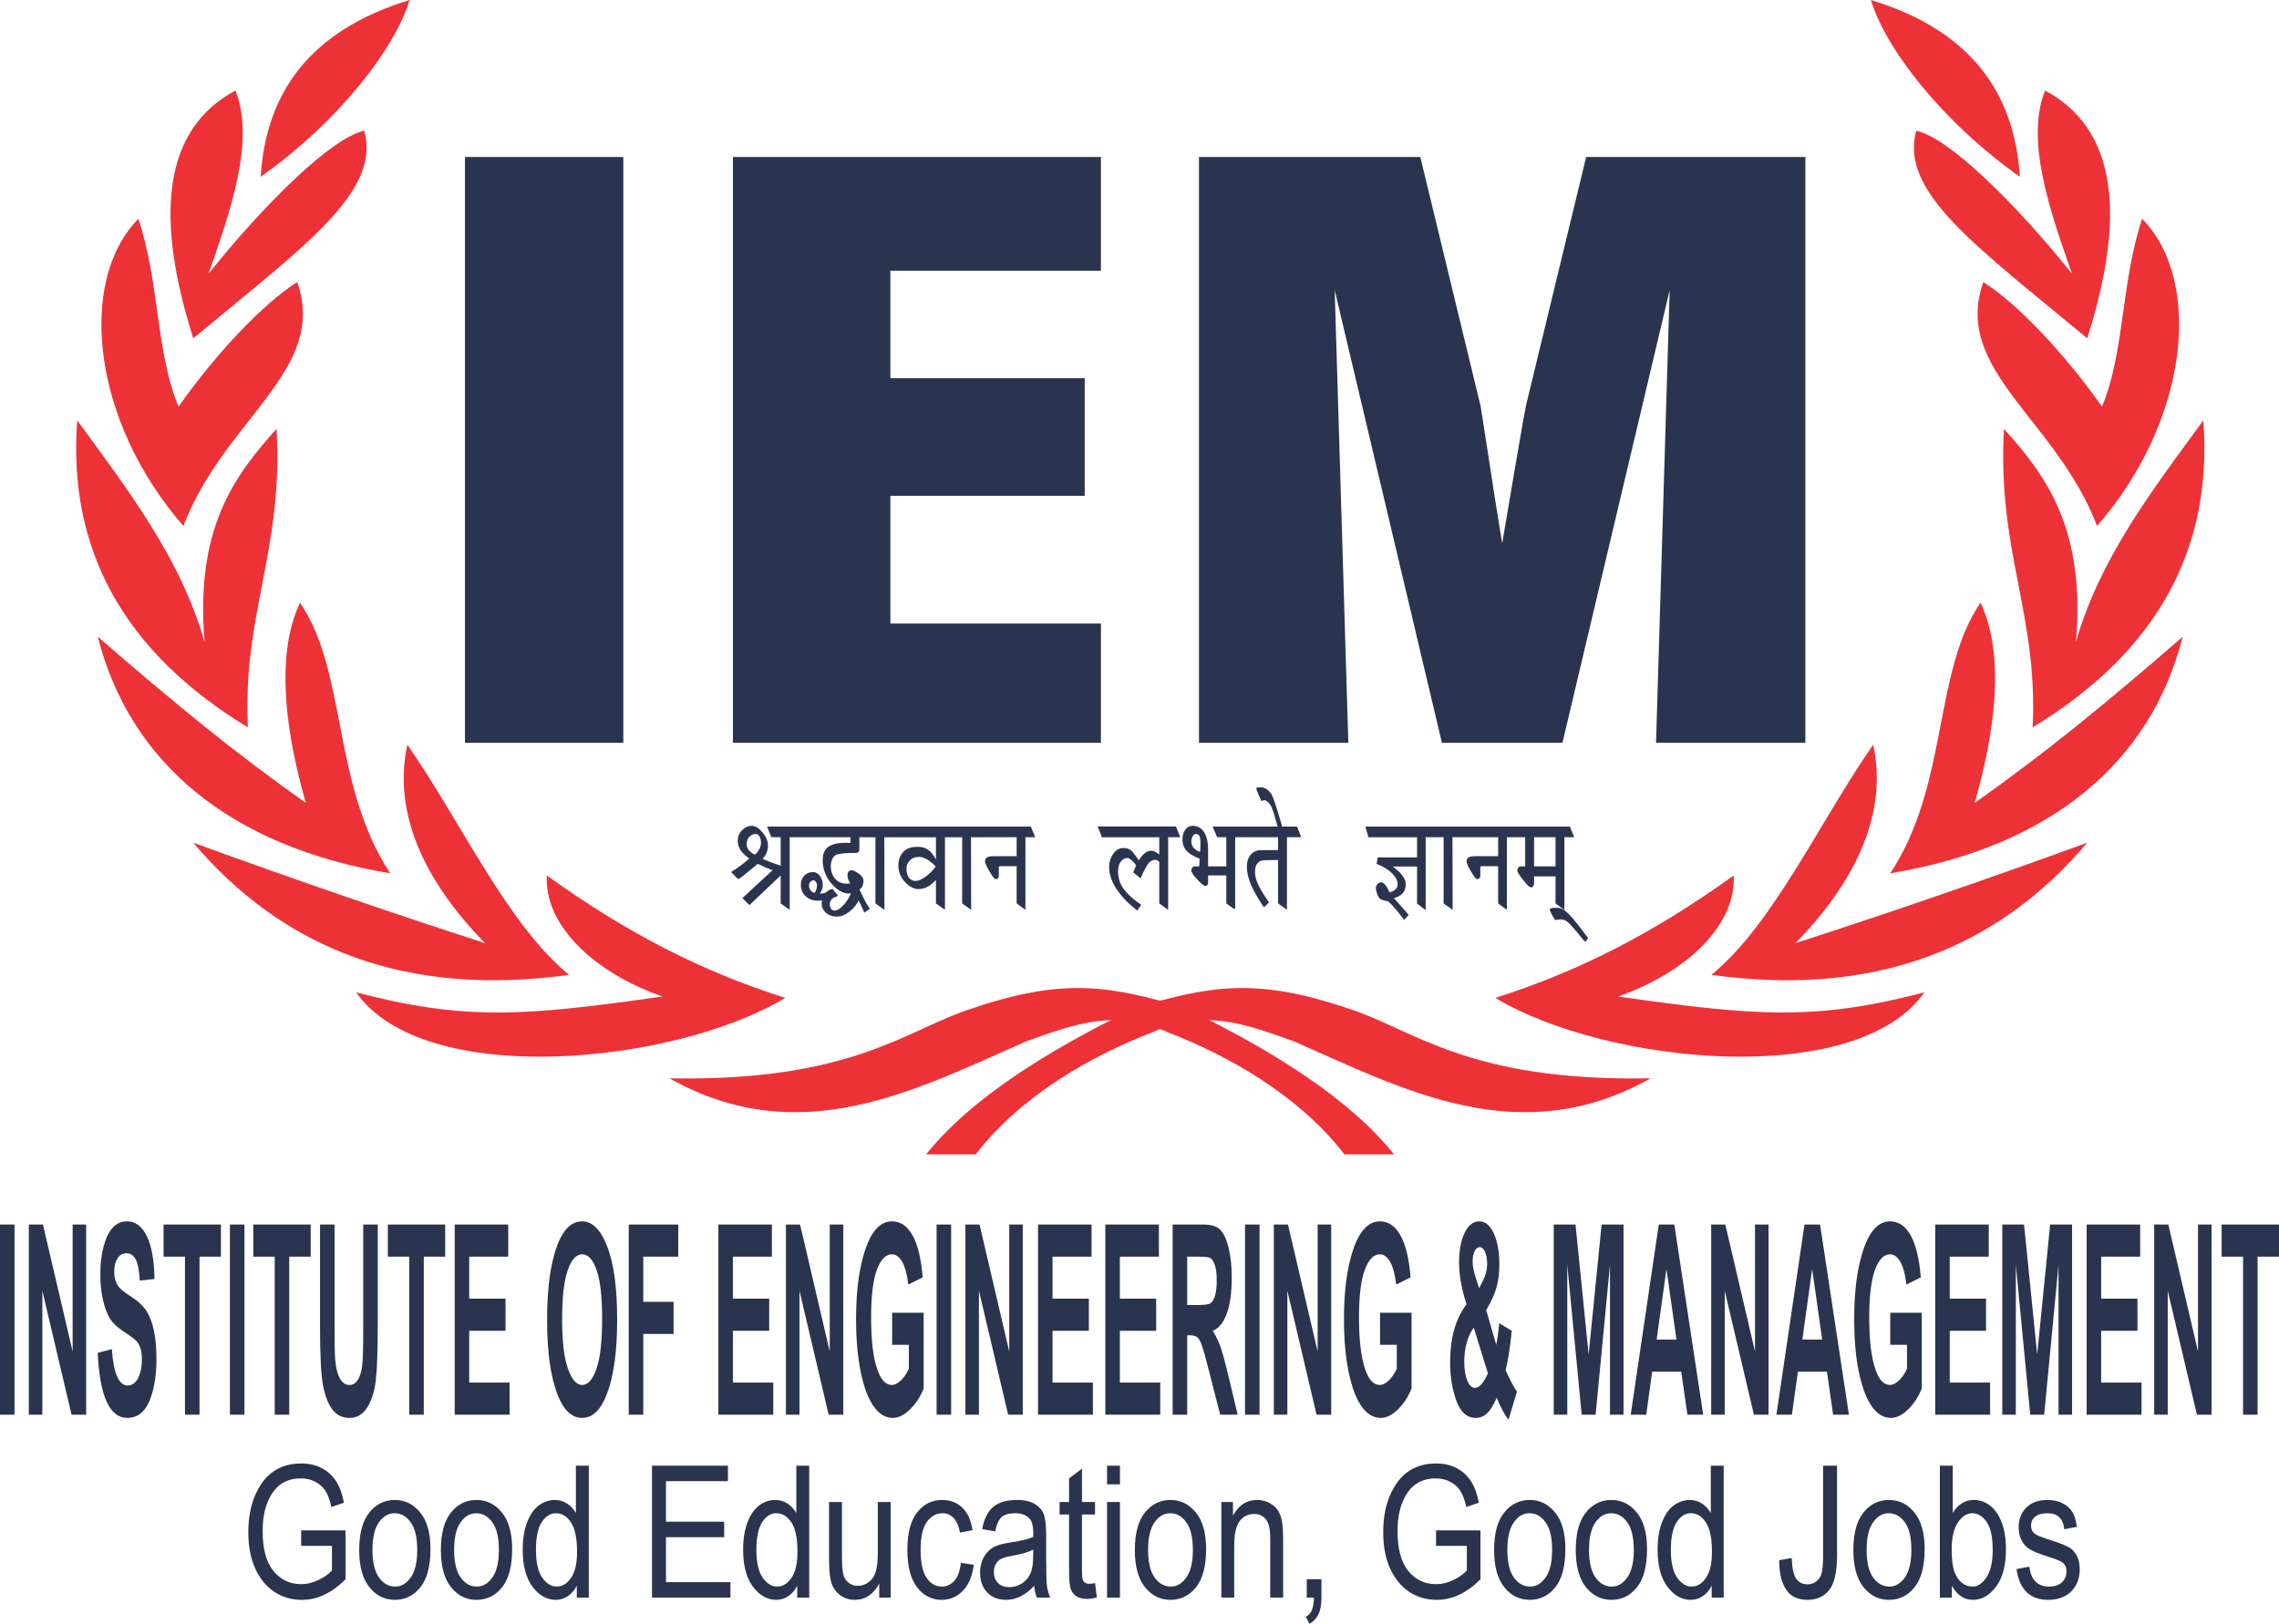
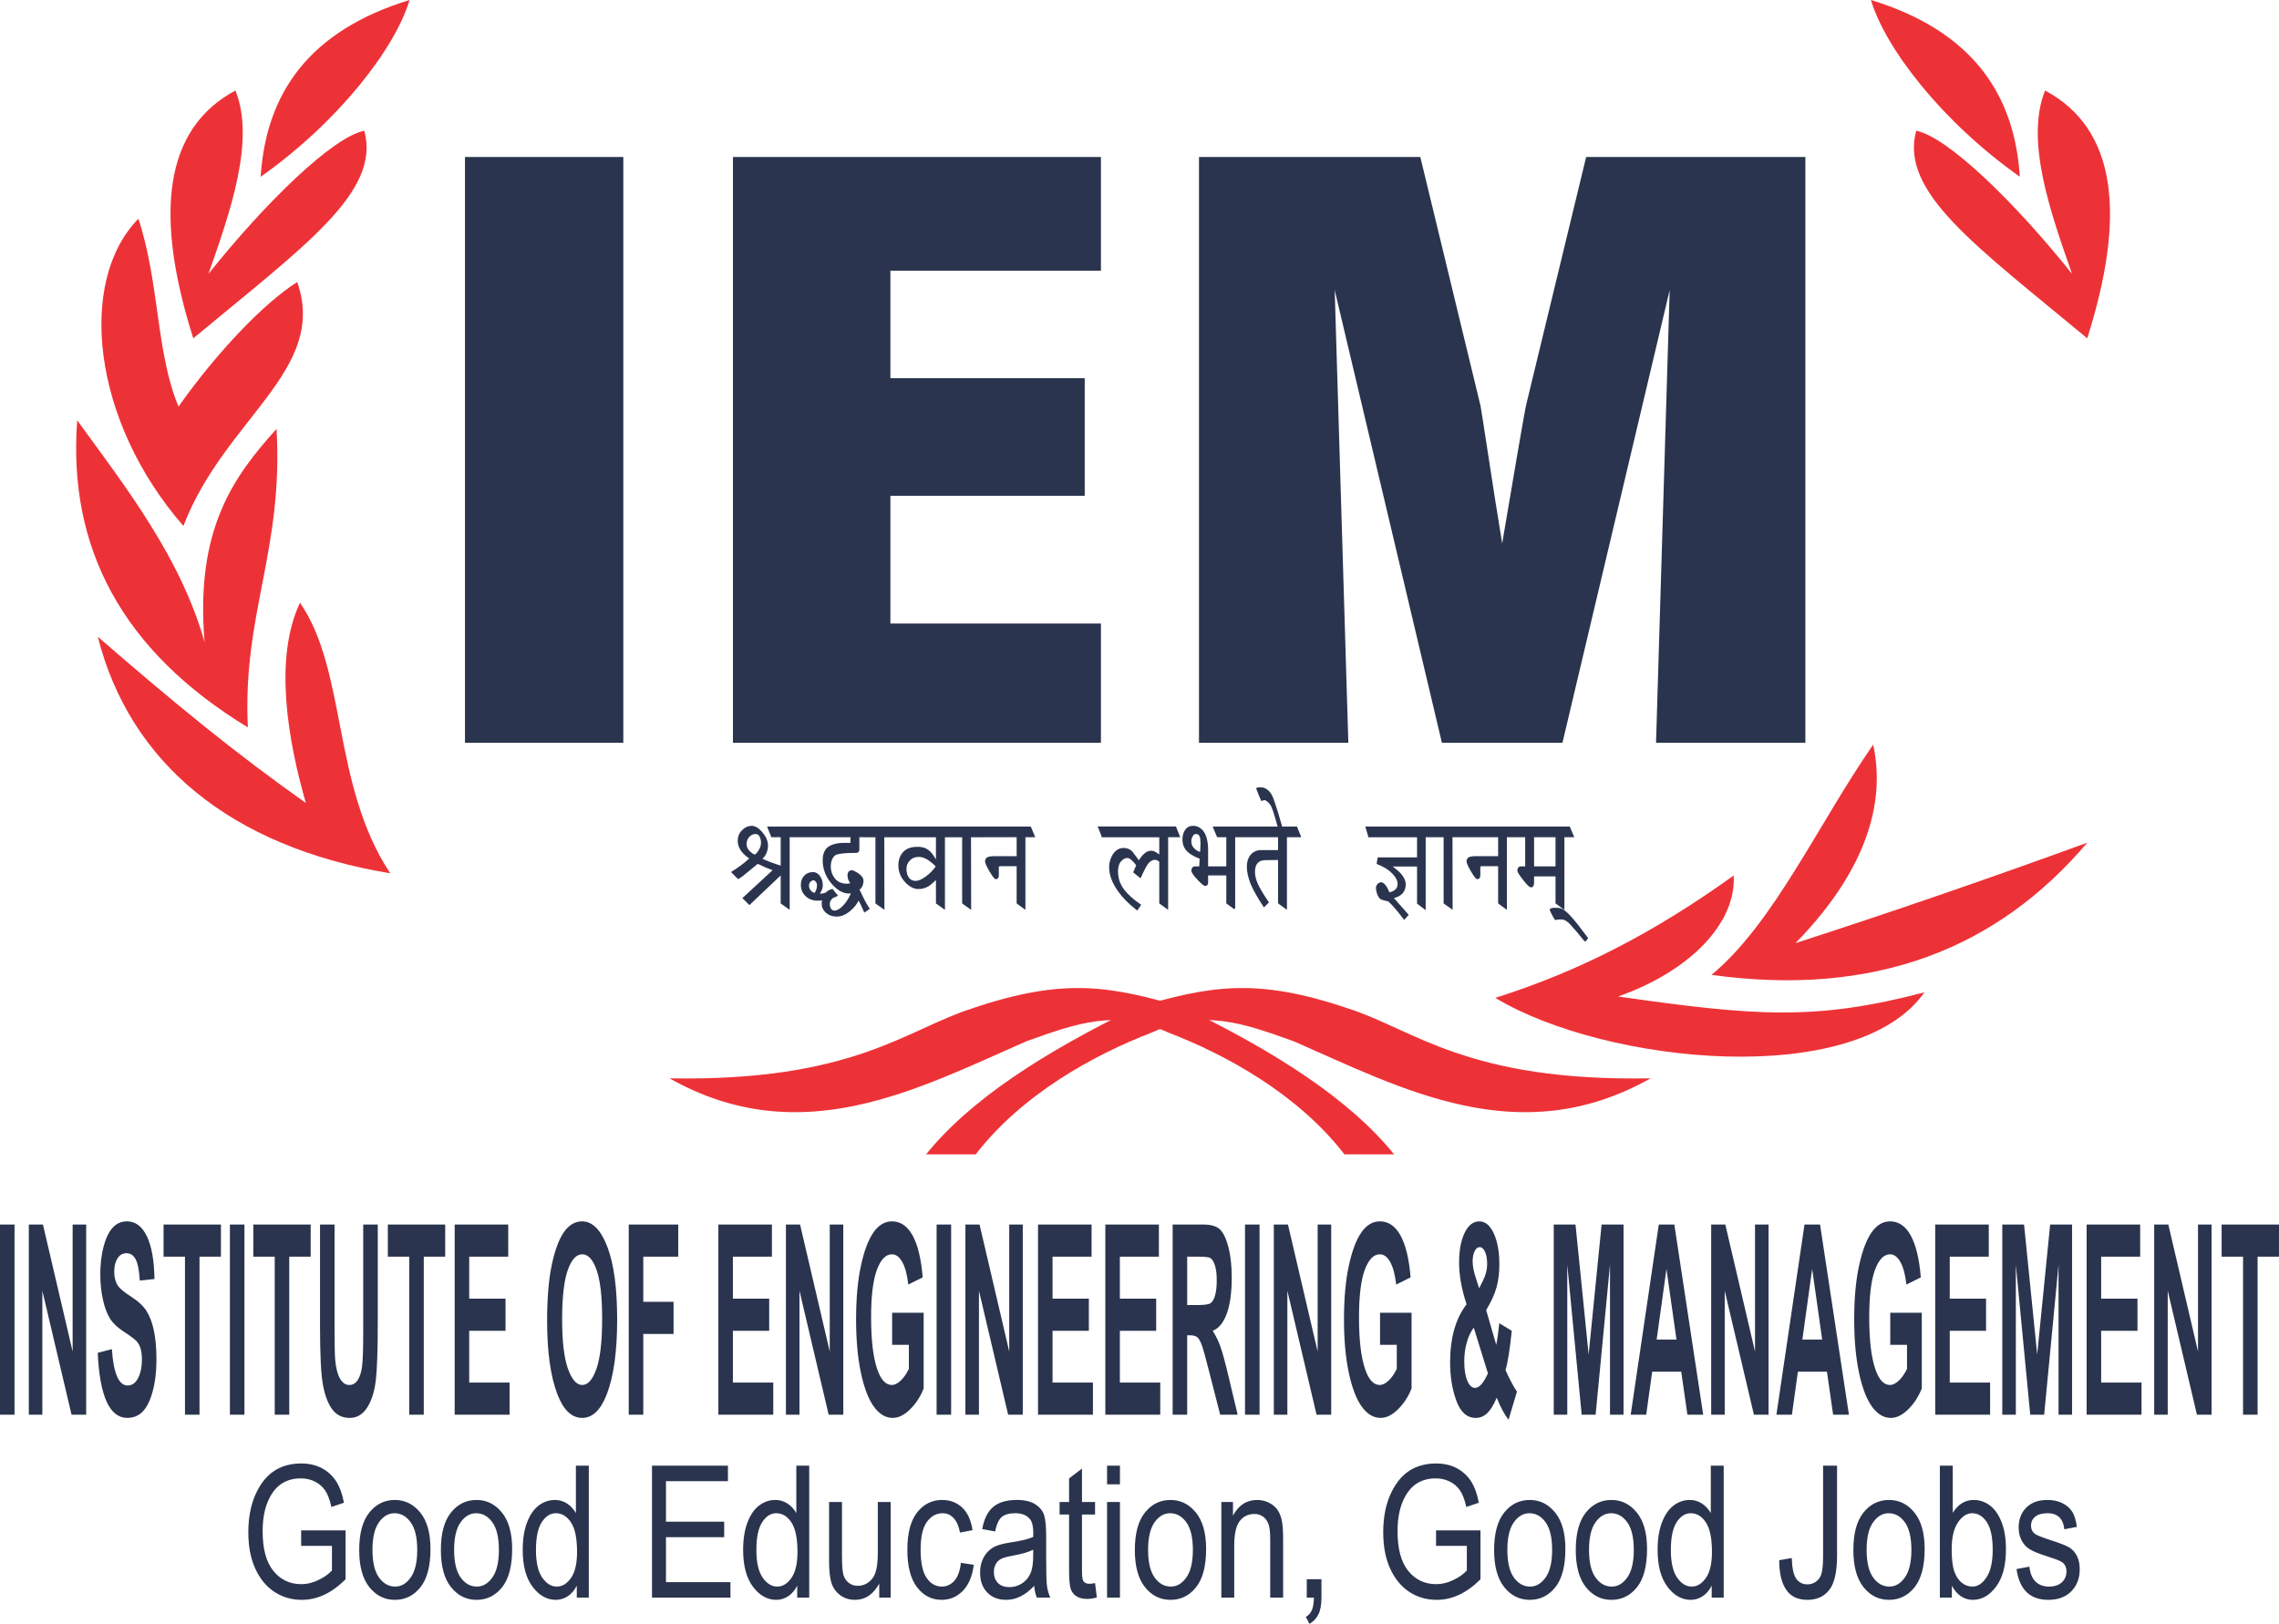
<svg xmlns="http://www.w3.org/2000/svg" xml:space="preserve" width="128.456mm" height="91.552mm" version="1.1" style="shape-rendering:geometricPrecision; text-rendering:geometricPrecision; image-rendering:optimizeQuality; fill-rule:evenodd; clip-rule:evenodd" viewBox="0 0 5299.01 3776.68">
  <defs>
    <style type="text/css">
   
    .str0 {stroke:#2A344E;stroke-width:3.14;stroke-miterlimit:2.613}
    .fil0 {fill:#ED3237}
    .fil1 {fill:#2A344E;fill-rule:nonzero}
   
  </style>
  </defs>
  <g id="Layer_x0020_1">
    <g id="_2315083091264">
      <path class="fil0" d="M2259.21 2345.83c-151.46,48.16 -274.96,170.02 -702.55,162.16 304.92,171.74 575.38,25.39 829.8,-86.14 116.19,-41.38 208.03,-76 330.69,-20.11 133.3,51.33 300.49,142.71 408.88,283.15 38.45,0 76.9,0 115.34,0 -101.83,-126.93 -275.66,-238.67 -489.33,-342.01 -170.1,-49.43 -277.29,-70.47 -492.83,2.95z" />
      <path class="fil0" d="M3135.47 2345.83c151.46,48.16 274.96,170.02 702.55,162.16 -304.92,171.74 -575.38,25.39 -829.8,-86.14 -116.19,-41.38 -208.02,-76 -330.68,-20.11 -133.3,51.33 -300.49,142.71 -408.89,283.15 -38.45,0 -76.9,0 -115.34,0 101.83,-126.93 275.66,-238.67 489.33,-342.01 170.1,-49.43 277.29,-70.47 492.83,2.95z" />
      <path class="fil0" d="M3476.76 2320.92c257.77,155.09 839.87,212.57 997.82,-12.95 -253.34,66.57 -393.42,55.22 -712.28,9.73 165.72,-58.14 275.13,-169.93 268.8,-281.47 -186.65,134.23 -360.68,223.27 -554.33,284.69z" />
-       <path class="fil0" d="M1825.76 2320.92c-257.76,155.09 -839.87,212.57 -997.81,-12.95 253.34,66.57 393.42,55.22 712.28,9.73 -165.72,-58.14 -275.14,-169.93 -268.8,-281.47 186.65,134.23 360.68,223.27 554.33,284.69z" />
      <path class="fil0" d="M3979.42 2267.39c380.41,52.49 665.07,-61.51 873.84,-307.46 -235.92,86.16 -473.64,167.51 -678.63,233.65 136.58,-139.01 216.29,-299.33 180.74,-461.65 -127.04,183.22 -231.8,416.72 -375.95,535.46z" />
-       <path class="fil0" d="M1323.11 2267.39c-380.41,52.49 -665.07,-61.51 -873.84,-307.46 235.92,86.16 473.64,167.51 678.62,233.65 -136.57,-139.01 -216.28,-299.33 -180.73,-461.65 127.04,183.22 231.8,416.72 375.95,535.46z" />
-       <path class="fil0" d="M4395.14 2031.2c372.09,-61.67 605.99,-257.85 680.02,-550.3 -178.9,155.23 -316.85,268.58 -483.75,386.66 41.1,-143.65 75.48,-334.69 13.6,-465.71 -110.06,159.31 -73.84,423.61 -209.87,629.35z" />
+       <path class="fil0" d="M1323.11 2267.39z" />
      <path class="fil0" d="M907.39 2031.2c-372.09,-61.67 -605.99,-257.85 -680.02,-550.3 178.9,155.23 316.85,268.58 483.75,386.66 -41.1,-143.65 -75.48,-334.69 -13.6,-465.71 110.06,159.31 73.84,423.61 209.86,629.35z" />
-       <path class="fil0" d="M4826.85 1493.4c22.14,-262.74 -67.74,-385.38 -167.31,-495.88 -16.25,283.07 79.69,431.57 66.66,694.25 292.59,-177.81 419.02,-418.01 396.84,-714.02 -118.39,161.92 -241.15,321.62 -296.19,515.64z" />
      <path class="fil0" d="M475.68 1493.4c-22.14,-262.74 67.74,-385.38 167.32,-495.88 16.25,283.07 -79.69,431.57 -66.66,694.25 -292.58,-177.81 -419.01,-418.01 -396.84,-714.02 118.38,161.92 241.15,321.62 296.18,515.64z" />
-       <path class="fil0" d="M4887.4 945.58c52.43,-124 44.04,-288 93.34,-436.85 142.57,145.34 108.08,470.74 -104.7,714.58 -95.23,-249.37 -336.65,-362.44 -264.57,-567.32 77.87,49.21 187.08,163.78 275.94,289.58z" />
      <path class="fil0" d="M415.12 945.58c-52.43,-124 -44.04,-288 -93.34,-436.85 -142.57,145.34 -108.08,470.74 104.7,714.58 95.23,-249.37 336.65,-362.44 264.57,-567.32 -77.87,49.21 -187.08,163.78 -275.94,289.58z" />
      <path class="fil0" d="M4817.87 637.03c-51.16,-145.38 -109.16,-311.07 -62.77,-426.5 166.87,89.23 189,289.45 98.05,576.38 -258.85,-215.3 -436.68,-340.1 -397.67,-482.85 74.27,15.15 230.14,167.39 362.39,332.96z" />
      <path class="fil0" d="M484.65 637.03c51.16,-145.38 109.17,-311.07 62.77,-426.5 -166.87,89.23 -189,289.45 -98.05,576.38 258.85,-215.3 436.68,-340.1 397.67,-482.85 -74.27,15.15 -230.14,167.39 -362.39,332.96z" />
      <path class="fil0" d="M4696.43 411.14c-12.31,-194.48 -112.96,-339.74 -346.21,-411.14 33.28,111.94 164.64,282.8 346.21,411.14z" />
      <path class="fil0" d="M606.09 411.14c12.31,-194.48 112.96,-339.74 346.21,-411.14 -33.28,111.94 -164.64,282.8 -346.21,411.14z" />
      <path class="fil1 str0" d="M1755.01 1989.62c4.47,-2.88 8.26,-7.2 11.36,-12.95 3.11,-5.76 4.66,-11.15 4.66,-16.19 0,-6 -1.22,-11.21 -3.64,-15.65 -2.43,-4.44 -5.97,-6.66 -10.63,-6.66 -6.02,0 -11.27,2.4 -15.74,7.2 -4.47,4.8 -6.7,10.91 -6.7,18.35 0,3.6 1.17,7.44 3.49,11.51 3.5,5.76 9.23,10.56 17.19,14.39zm61.77 42.81l-74.3 70.52 -14.03 -14.09 70.85 -65.42 -19.81 -7.91 -17.78 -8.28 -18.35 15.11c-12.43,10.56 -21.37,17.39 -26.81,20.51l-14.28 -14.39c4.08,-2.64 7.58,-4.92 10.49,-6.84 2.91,-1.92 6.17,-4.2 9.76,-6.84 3.59,-2.64 6.85,-5.16 9.76,-7.56 2.91,-2.4 7.09,-5.99 12.53,-10.79 -8.55,-5.28 -15.44,-11.51 -20.69,-18.71 -4.86,-7.2 -7.29,-14.51 -7.29,-21.95 0,-9.36 3.21,-17.27 9.62,-23.75 6.41,-6.48 13.5,-9.71 21.27,-9.71 7.77,0 15.78,4.92 24.04,14.75 8.26,9.83 12.39,19.79 12.39,29.86 0,5.75 -1.22,11.45 -3.64,17.09 -2.43,5.63 -6.07,10.25 -10.93,13.85l23.6 9.71 23.6 7.92 0 -69.8 -22.14 0 -8.74 -21.59 61.77 0 9.03 21.59 -22.15 0 0 167.3 -17.78 -12.59 0 -68zm97.61 -31.66c0,-11.99 3.21,-21.22 9.62,-27.7 4.08,-3.6 9.42,-6.36 16.03,-8.28 6.6,-1.92 14.76,-2.88 24.47,-2.88l14.57 0 0 -16.19 -133.16 0 -8.74 -21.59 177.16 0 8.74 21.59 -26.52 0 0 30.23c0,4.08 -1.94,6.11 -5.82,6.11 -29.53,0 -46.62,2.4 -51.28,7.2 -2.92,2.88 -5.2,6.48 -6.85,10.79 -1.65,4.31 -2.48,9.36 -2.48,15.11 0,11.27 3.5,21.23 10.54,29.86 7.04,7.92 16.41,11.87 28.17,11.87 4.27,0 7.72,-0.54 10.25,-1.68l-5.15 -9.47c-1.21,-3.48 -1.84,-6.72 -1.84,-9.71 0,-2.7 0.53,-5.04 1.6,-6.9 1.07,-1.86 3.25,-3.06 6.56,-3.54 2.91,0 7.96,2.46 15.15,7.37 7.19,4.92 10.78,10.26 10.78,16.01 0,3.35 -0.63,6.72 -1.84,10.07 -1.89,4.31 -4.47,7.55 -7.77,9.71l10.73 22.3c3.4,6.72 7.67,14.15 12.87,22.31l-9.91 6.83 -7.87 -17.63c-3.3,-6.72 -5.54,-10.31 -6.7,-10.79 -3.89,9.83 -11.27,19.07 -22.15,27.7 -9.13,7.2 -18.55,10.8 -28.26,10.8 -9.33,0 -17.19,-2.76 -23.6,-8.28 -6.41,-5.52 -9.62,-12.11 -9.62,-19.79 0,-4.08 0.49,-7.44 1.46,-10.08l-7.29 1.08 -5.24 0c-10.68,0 -19.57,-3.3 -26.66,-9.89 -7.09,-6.6 -10.63,-14.93 -10.63,-25.01 0,-8.39 2.43,-15.23 7.29,-20.51 4.86,-5.28 11.46,-7.92 19.81,-7.92 5.24,0 10,2.76 14.28,8.28 1.94,2.64 3.49,5.64 4.66,9 1.17,3.35 1.75,7.07 1.75,11.15 0,4.56 -0.87,8.7 -2.62,12.41 -1.75,3.72 -3.69,6.66 -5.83,8.82l3.21 0.36 2.92 0c3.89,0 7.77,-0.84 11.65,-2.52 3.89,-4.08 8.65,-6.84 14.28,-8.28l7 8.99 4.08 4.32c-0.39,0.48 -0.92,0.9 -1.6,1.26 -0.68,0.36 -1.6,0.78 -2.77,1.26 -2.91,0.24 -5.97,2.04 -9.18,5.4 -3.21,3.36 -4.81,7.32 -4.81,11.88 0,4.8 1.06,8.87 3.21,12.23 2.13,3.36 5.24,5.04 9.32,5.04 6.02,0 12.72,-3.72 20.1,-11.15 8.16,-8.16 15.06,-19.07 20.69,-32.74l-7 1.08c-13.01,0 -25.84,-7.07 -38.46,-21.22 -14.18,-16.07 -21.27,-34.3 -21.27,-54.69zm-19.23 77.35c1.75,-2.64 3.21,-5.58 4.37,-8.81 1.16,-3.24 1.75,-6.78 1.75,-10.62 0,-3.35 -1.17,-6.36 -3.5,-8.99 -1.75,-2.4 -3.69,-3.72 -5.83,-3.96 -2.91,0 -5.73,1.32 -8.45,3.96 -2.72,2.64 -4.08,6 -4.08,10.07 0,4.8 1.6,9.05 4.81,12.77 3.21,3.72 6.84,5.58 10.92,5.58zm178.03 -153.99l8.74 21.59 -27.39 0 0.29 167.3 -17.78 -12.59 0 -154.71 -24.96 0 -8.84 -21.59 69.93 0zm104.61 119.09c-2.91,2.88 -6.22,5.94 -9.95,9.17 -3.69,3.24 -6.99,5.82 -9.91,7.73 -7.24,4.08 -14.62,6.12 -22.24,6.12 -10.15,0 -19.86,-4.92 -29.23,-14.75 -10.73,-11.03 -16.07,-24.1 -16.07,-39.22 0,-10.79 3.01,-20.03 9.08,-27.7 7.19,-8.87 17.82,-13.31 31.86,-13.31 2.72,0 5.44,0 8.16,0 2.57,0.72 5.24,1.32 8.06,1.8 2.82,0.48 6.17,2.16 10.1,5.04 2.91,2.16 5.68,4.86 8.3,8.09 2.62,3.24 6.6,9.29 11.85,18.17l0 -58.64 -104.89 0 -8.75 -21.59 150.65 0 8.74 21.59 -27.97 0 0 167.3 -17.78 -12.59 0 -57.21zm-71.68 -23.03c0,9.6 2.04,17.03 6.12,22.31 4.08,5.28 9.71,7.91 16.9,7.91 6.41,0 14.33,-3.36 23.75,-10.07 9.42,-6.71 17.73,-15.11 24.91,-25.18 -5.05,-5.52 -10.97,-10.67 -17.78,-15.47 -8.55,-5.52 -16.22,-8.28 -23.02,-8.28 -9.52,0 -17.05,2.94 -22.58,8.81 -5.54,5.88 -8.3,12.54 -8.3,19.97zm168.71 -96.06l8.74 21.59 -27.39 0 0.29 167.3 -17.78 -12.59 0 -154.71 -24.96 0 -8.84 -21.59 69.93 0zm90.62 88.87l-38.17 0c-4.08,0 -6.22,1.2 -6.41,3.6l0 19.07c0,5.04 -1.79,7.55 -5.34,7.55 -2.19,0 -6.65,-5.75 -13.41,-17.27 -6.75,-11.51 -10.1,-19.07 -10.1,-22.67 0,-3.6 1.46,-6.24 4.37,-7.92 2.91,-1.68 8.06,-2.52 15.44,-2.52l53.61 0 0 -47.13 -91.2 0 -9.03 -21.59 130.54 0 9.03 21.59 -22.14 0 0 167.3 -17.19 -12.59 0 -87.43zm197.85 -67.28l-8.74 -21.95 178.62 0 8.74 21.95 -27.39 0 0 167.3 -17.48 -12.59 0 -96.78c-3.64,-3.6 -7.57,-5.4 -11.8,-5.4 -5.53,0 -10.92,2.88 -16.12,8.63 -4.22,5.28 -10.15,16.43 -17.82,33.46l-14.57 -11.87 4.66 -11.15 2.33 -3.96c-2.33,-4.31 -5.78,-8.63 -10.34,-12.95 -4.57,-4.31 -8.5,-6.47 -11.8,-6.47 -5.63,0 -10.78,2.52 -15.44,7.55 -5.44,6 -8.16,14.27 -8.16,24.83 0,13.43 3.16,25.43 9.42,35.98 8.06,13.67 22.68,27.82 43.9,42.46l-7.33 10.8c-9.81,-7.68 -18.21,-15.11 -25.3,-22.31 -7.05,-7.19 -13.31,-14.75 -18.8,-22.66 -12.92,-18.47 -19.38,-36.34 -19.38,-53.61 0,-10.07 2.53,-19.31 7.58,-27.7 6.22,-10.32 14.38,-15.47 24.47,-15.47 4.08,0 7.87,0.78 11.36,2.34 3.49,1.56 6.41,3.78 8.74,6.66l7.57 10.07 7.87 10.79c9.33,-15.59 18.75,-23.39 28.27,-23.39 1.94,0 3.69,0.24 5.25,0.72 1.55,0.48 3.88,1.62 6.99,3.42 3.11,1.8 5.92,4.14 8.45,7.02l0 -45.69 -133.74 0zm307.11 167.3l-17.48 -12.59 0 -65.84 -45.46 0 0 18.35c0,4.08 -1.75,6.12 -5.24,6.12 -2.33,0 -8.02,-4.8 -17.05,-14.39 -9.03,-9.6 -13.55,-16.31 -13.55,-20.15 0,-1.44 0.49,-3.06 1.46,-4.86 0.97,-1.8 2.33,-2.82 4.08,-3.06l12.82 0 0.87 -20.51c-15.54,-5.76 -26.52,-12.71 -32.93,-20.87 -4.66,-6.24 -6.99,-13.79 -6.99,-22.67 0,-7.67 1.65,-14.27 4.95,-19.79 4.08,-6.96 10.1,-10.43 18.06,-10.43 9.13,0 16.81,3.96 23.02,11.87 6.99,9.36 10.49,23.75 10.49,43.17l0 39.22 45.46 0 0 -70.88 -21.85 0 -9.03 -21.59 61.19 0 9.03 21.59 -21.86 0 0 167.3zm-78.38 -129.88l0.87 -21.23c0,-7.44 -0.58,-12.83 -1.75,-16.19 -1.75,-5.04 -5.24,-7.56 -10.49,-7.56 -3.5,0 -6.41,1.98 -8.75,5.94 -2.33,3.96 -3.49,8.33 -3.49,13.13 0,6.72 2.52,12.53 7.58,17.45 5.05,4.92 10.39,7.73 16.02,8.46zm181.24 117.29l0 -101.82 -30.45 0.36c-17.58,0 -26.37,9.71 -26.37,29.14 0,8.87 2.29,18.35 6.85,28.42 4.52,10.07 12.92,24.11 25.2,42.1l-9.42 9.36c-6.7,-10.08 -12.58,-19.55 -17.58,-28.43 -5,-8.87 -9.08,-17.03 -12.24,-24.47 -5.68,-14.39 -8.55,-27.46 -8.55,-39.21 0,-12.24 3.4,-21.83 10.2,-28.79 5.63,-5.52 12.53,-8.28 20.69,-8.28l41.67 0 0 -33.1 -93.53 0 -8.74 -21.59 143.65 0 8.74 21.59 -32.63 0 0 167.3 -17.48 -12.59zm0.29 -173.78l-7 -24.47c-3.88,-13.19 -6.84,-21.95 -8.89,-26.26 -2.04,-4.31 -4.76,-8.04 -8.16,-11.15 -3.4,-3.11 -6.26,-4.91 -8.59,-5.4 -2.14,0 -4.57,0.6 -7.29,1.8l-5.54 -12.77 -5.54 -14.21c1.16,-0.96 2.23,-1.44 3.21,-1.44l6.99 0c3.49,0 7.48,1.44 11.95,4.32 4.47,2.88 8.35,7.43 11.65,13.67 2.72,5.52 7.19,18.23 13.4,38.14l10.2 34.9 -6.41 2.88zm209.5 19.07l-6.41 -21.59 150.64 0 8.16 21.59 -22.14 0 0 168.02 -16.9 -12.95 0 -87.07 -63.52 0c22.73,15.11 34.09,29.5 34.09,43.17 0,16.55 -9.62,26.87 -28.84,30.94l35.25 39.94 -8.45 9.35c-5.05,-6.48 -8.74,-11.27 -11.07,-14.39 -3.89,-4.79 -7.09,-8.63 -9.62,-11.51 -5.24,-6.24 -10.49,-11.63 -15.73,-16.19l-10.78 -2.52c-3.89,-1.2 -6.31,-2.16 -7.29,-2.88 -2.14,-1.44 -4.37,-4.8 -6.7,-10.07 -1.94,-5.52 -2.91,-10.67 -2.91,-15.47 0,-1.92 1.02,-4.14 3.06,-6.66 2.04,-2.52 4.71,-3.77 8.01,-3.77 2.92,0 6.51,3.11 10.78,9.35 3.3,5.28 5.44,9.95 6.41,14.03 6.41,-0.72 11.7,-2.94 15.88,-6.66 4.17,-3.72 6.26,-8.45 6.26,-14.21 0,-8.16 -4.27,-16.67 -12.82,-25.55 -8.55,-8.87 -20.49,-16.31 -35.84,-22.3l2.04 -12.59 91.78 0 0 -50.01 -113.35 0zm211.25 -21.59l8.74 21.59 -27.39 0 0.29 167.3 -17.78 -12.59 0 -154.71 -24.96 0 -8.84 -21.59 69.93 0zm90.62 88.87l-38.17 0c-4.08,0 -6.22,1.2 -6.41,3.6l0 19.07c0,5.04 -1.79,7.55 -5.34,7.55 -2.19,0 -6.65,-5.75 -13.41,-17.27 -6.75,-11.51 -10.1,-19.07 -10.1,-22.67 0,-3.6 1.46,-6.24 4.37,-7.92 2.92,-1.68 8.06,-2.52 15.44,-2.52l53.61 0 0 -47.13 -91.2 0 -9.03 -21.59 130.54 0 9.03 21.59 -22.14 0 0 167.3 -17.19 -12.59 0 -87.43zm164.05 -88.87l9.03 21.59 -22.15 0 0 167.3 -17.48 -12.59 0 -63.68 -53.03 0 0 16.55c0,6 -1.94,8.99 -5.83,8.99 -2.52,0 -8.16,-5.57 -16.9,-16.73 -8.74,-11.15 -13.11,-18.17 -13.11,-21.05 0,-1.44 0.48,-3.06 1.46,-4.86 0.97,-1.8 2.33,-2.82 4.08,-3.06l12.82 0 0 -70.88 -35.84 0 -9.03 -21.59 145.98 0zm-83.63 92.47l53.03 0 0 -70.88 -53.03 0 0 70.88zm120.34 171.98l-18.36 -22.31 -17.48 -19.79c-1.75,-1.67 -3.59,-3.18 -5.54,-4.49 -1.94,-1.32 -3.3,-2.22 -4.08,-2.7 -2.91,-1.2 -5.82,-2.04 -8.74,-2.52l-7.87 0.36c-2.92,0 -5.24,0.36 -6.99,1.08 -1.36,-1.92 -2.72,-4.08 -4.08,-6.47 -1.36,-2.4 -2.62,-4.8 -3.79,-7.2 -2.13,-4.08 -3.4,-6.96 -3.79,-8.63 0,-1.92 3.6,-2.88 10.78,-2.88 5.24,0 8.79,0.18 10.63,0.54 1.84,0.36 3.93,1.14 6.27,2.34 4.08,2.16 8.94,6.12 14.57,11.88 5.63,5.75 12.33,13.55 20.11,23.38l23.31 30.58 -4.95 6.84z" />
      <path class="fil1" d="M-0 3290.39l0 -442.29 33.78 0 0 442.29 -33.78 0zm66.98 0l0 -442.29 32.87 0 69.03 295.37 0 -295.37 31.49 0 0 442.29 -34.01 0 -67.89 -288.37 0 288.37 -31.48 0zm160.24 -143.93l32.91 -8.65c3.73,56.42 15.98,84.63 36.73,84.63 10.3,0 18.37,-5.77 24.28,-17.3 5.87,-11.53 8.83,-25.84 8.83,-42.93 0,-10.09 -1.05,-18.53 -3.1,-25.64 -2.05,-7 -5.2,-12.76 -9.4,-17.29 -4.2,-4.53 -14.41,-12.15 -30.53,-22.75 -14.45,-9.47 -25.05,-19.66 -31.78,-30.68 -6.68,-11.12 -12.02,-25.64 -15.98,-43.55 -3.96,-18.02 -5.96,-37.37 -5.96,-58.07 0,-24.09 2.53,-45.81 7.63,-65.07 5.11,-19.26 12.12,-33.88 21.09,-43.76 8.97,-9.78 20.04,-14.72 33.2,-14.72 19.8,0 35.25,11.53 46.37,34.69 11.11,23.17 16.98,56.32 17.65,99.35l-34.06 3.71c-1.48,-23.58 -4.72,-40.15 -9.68,-49.52 -4.96,-9.37 -12.02,-14.1 -21.23,-14.1 -9.16,0 -16.22,4.12 -21.18,12.25 -4.96,8.13 -7.44,18.22 -7.44,30.37 0,11.95 2.29,21.93 6.82,30.06 4.53,8.13 14.89,17.3 30.96,27.28 17.08,10.81 29.38,22.14 36.97,33.87 7.59,11.84 13.41,26.97 17.41,45.5 4.01,18.63 6.01,41.18 6.01,67.74 0,38.3 -5.48,70.63 -16.41,96.67 -10.97,26.15 -28.1,39.23 -51.38,39.23 -41.17,0 -64.07,-50.45 -68.74,-151.34zm202.89 143.93l0 -367.54 -49.81 0 0 -74.74 133.39 0 0 74.74 -49.81 0 0 367.54 -33.77 0zm104.47 0l0 -442.29 33.78 0 0 442.29 -33.78 0zm104.19 0l0 -367.54 -49.81 0 0 -74.74 133.39 0 0 74.74 -49.81 0 0 367.54 -33.77 0zm105.33 -442.29l33.78 0 0 239.26c0,37.16 0.42,61.36 1.29,72.69 1.48,19.46 5.05,34.49 10.73,45.2 5.68,10.61 13.16,15.96 22.47,15.96 7.87,0 14.26,-3.81 19.27,-11.33 4.96,-7.52 8.35,-17.91 10.16,-31.3 1.86,-13.38 2.76,-42.11 2.76,-86.07l0 -244.41 33.78 0 0 232.26c0,59.3 -1.48,102.13 -4.39,128.59 -2.96,26.46 -9.59,47.87 -19.89,64.24 -10.3,16.37 -23.9,24.61 -40.79,24.61 -17.55,0 -31.24,-6.79 -41.12,-20.39 -9.83,-13.59 -16.98,-32.63 -21.42,-57.24 -4.43,-24.71 -6.63,-70.11 -6.63,-136.21l0 -235.86zm207.47 442.29l0 -367.54 -49.81 0 0 -74.74 133.39 0 0 74.74 -49.81 0 0 367.54 -33.77 0zm105.62 0l0 -442.29 124.51 0 0 74.74 -90.74 0 0 97.6 84.44 0 0 74.75 -84.44 0 0 120.45 93.88 0 0 74.74 -127.66 0zm214.92 -218.47c0,-52.61 3.63,-95.95 10.82,-130.03 7.21,-34.08 16.65,-59.51 28.29,-76.19 11.64,-16.68 25.76,-25.01 42.32,-25.01 24.05,0 43.6,19.76 58.73,59.4 15.12,39.64 22.71,95.96 22.71,169.15 0,73.92 -8.02,131.78 -24.05,173.38 -14.03,36.76 -33.15,55.18 -57.24,55.18 -24.33,0 -43.51,-18.22 -57.53,-54.57 -16.03,-41.59 -24.04,-98.73 -24.04,-171.31zm34.92 -2.99c0,50.76 4.48,88.85 13.4,114.18 8.97,25.43 20.09,38.1 33.3,38.1 13.36,0 24.43,-12.56 33.16,-37.79 8.78,-25.12 13.16,-63.83 13.16,-116.03 0,-51.07 -4.24,-88.95 -12.78,-113.35 -8.54,-24.5 -19.7,-36.76 -33.54,-36.76 -13.79,0 -25,12.35 -33.68,36.96 -8.68,24.71 -13.02,62.9 -13.02,114.69zm154.9 221.45l0 -442.29 115.07 0 0 74.74 -81.29 0 0 105.01 70.41 0 0 74.75 -70.41 0 0 187.79 -33.78 0zm208.38 0l0 -442.29 124.51 0 0 74.74 -90.73 0 0 97.6 84.43 0 0 74.75 -84.43 0 0 120.45 93.88 0 0 74.74 -127.66 0zm157.09 0l0 -442.29 32.87 0 69.03 295.37 0 -295.37 31.49 0 0 442.29 -34.01 0 -67.89 -288.37 0 288.37 -31.48 0zm246.97 -162.46l0 -74.74 73.28 0 0 176.15c-7.35,18.74 -17.79,34.8 -31.29,48.28 -13.55,13.49 -27.1,20.18 -40.69,20.18 -16.6,0 -31.24,-8.75 -43.89,-26.36 -12.69,-17.61 -22.75,-43.96 -30.15,-79.07 -7.4,-35 -11.11,-76.29 -11.11,-123.75 0,-48.59 3.77,-90.29 11.26,-124.78 7.49,-34.59 17.22,-60.43 29.19,-77.52 11.98,-17.09 26.29,-25.63 42.98,-25.63 20.04,0 36.06,11.01 48.14,33.15 12.07,22.03 19.84,54.46 23.28,97.19l-33.49 16.68c-2.53,-22.75 -7.11,-40.15 -13.84,-52.3 -6.73,-12.05 -14.74,-18.12 -24.09,-18.12 -14.45,0 -26.14,12.05 -35.11,36.24 -8.92,24.19 -13.41,61.05 -13.41,110.57 0,53.23 4.86,93.59 14.55,121.28 8.25,23.88 19.51,35.83 33.63,35.83 6.63,0 13.5,-3.4 20.61,-10.09 7.15,-6.7 13.5,-15.86 19.08,-27.39l0 -55.8 -38.92 0zm103.38 162.46l0 -442.29 33.78 0 0 442.29 -33.78 0zm66.98 0l0 -442.29 32.87 0 69.03 295.37 0 -295.37 31.49 0 0 442.29 -34.01 0 -67.89 -288.37 0 288.37 -31.48 0zm168.83 0l0 -442.29 124.51 0 0 74.74 -90.74 0 0 97.6 84.44 0 0 74.75 -84.44 0 0 120.45 93.88 0 0 74.74 -127.66 0zm156.52 0l0 -442.29 124.51 0 0 74.74 -90.74 0 0 97.6 84.44 0 0 74.75 -84.44 0 0 120.45 93.88 0 0 74.74 -127.66 0zm156.52 0l0 -442.29 71.41 0c18.27,0 31.29,4.01 39.16,11.94 7.82,7.92 14.22,21.72 19.27,41.28 5.01,19.66 7.54,43.14 7.54,70.42 0,34.59 -3.86,62.49 -11.54,83.6 -7.68,21.1 -18.61,34.39 -32.77,39.84 7.25,11.22 13.31,23.58 18.03,36.96 4.77,13.39 11.26,37.37 19.51,71.97l20.51 86.27 -40.6 0 -24.61 -96.16c-8.82,-34.8 -14.84,-56.63 -18.03,-65.38 -3.15,-8.75 -6.54,-14.83 -10.07,-18.12 -3.53,-3.4 -9.21,-5.05 -17.03,-5.05l-7.01 0 0 184.7 -33.77 0zm33.77 -255.12l25.19 0c15.41,0 25.19,-1.44 29.39,-4.43 4.2,-2.88 7.59,-8.75 10.21,-17.61 2.62,-8.85 3.91,-20.69 3.91,-35.41 0,-14.1 -1.29,-25.43 -3.91,-33.97 -2.62,-8.54 -6.15,-14.41 -10.64,-17.71 -3.15,-2.16 -12.35,-3.29 -27.57,-3.29l-26.57 0 0 112.42zm134.48 255.12l0 -442.29 33.77 0 0 442.29 -33.77 0zm66.98 0l0 -442.29 32.87 0 69.03 295.37 0 -295.37 31.49 0 0 442.29 -34.01 0 -67.89 -288.37 0 288.37 -31.48 0zm246.97 -162.46l0 -74.74 73.28 0 0 176.15c-7.35,18.74 -17.79,34.8 -31.29,48.28 -13.55,13.49 -27.1,20.18 -40.69,20.18 -16.6,0 -31.24,-8.75 -43.89,-26.36 -12.69,-17.61 -22.75,-43.96 -30.15,-79.07 -7.39,-35 -11.11,-76.29 -11.11,-123.75 0,-48.59 3.77,-90.29 11.26,-124.78 7.49,-34.59 17.22,-60.43 29.2,-77.52 11.97,-17.09 26.28,-25.63 42.98,-25.63 20.04,0 36.07,11.01 48.14,33.15 12.07,22.03 19.84,54.46 23.28,97.19l-33.49 16.68c-2.53,-22.75 -7.11,-40.15 -13.84,-52.3 -6.72,-12.05 -14.74,-18.12 -24.09,-18.12 -14.45,0 -26.14,12.05 -35.11,36.24 -8.92,24.19 -13.41,61.05 -13.41,110.57 0,53.23 4.86,93.59 14.55,121.28 8.25,23.88 19.51,35.83 33.63,35.83 6.63,0 13.5,-3.4 20.61,-10.09 7.16,-6.7 13.5,-15.86 19.08,-27.39l0 -55.8 -38.93 0zm318.34 108.62l-19.56 65.58c-9.49,-12.25 -18.7,-29.34 -27.53,-51.27 -7.01,16.68 -14.36,28.62 -22.04,35.93 -7.68,7.31 -16.6,11.02 -26.76,11.02 -20.23,0 -35.2,-13.28 -44.94,-39.74 -9.74,-26.56 -14.6,-56.31 -14.6,-89.26 0,-56.83 12.73,-101.92 38.26,-135.28 -11.6,-35.31 -17.37,-67.64 -17.37,-96.98 0,-28.31 4.29,-51.37 12.88,-69.18 8.59,-17.81 19.99,-26.67 34.21,-26.67 13.74,0 24.9,9.27 33.54,27.9 8.63,18.63 12.98,42.83 12.98,72.58 0,19.05 -2.15,36.65 -6.49,52.61 -4.34,15.96 -12.4,33.77 -24.14,53.23l23.38 80.82c2.57,-12.35 4.96,-29.14 7.11,-50.24l29.05 17.61c-4.48,43.03 -9.3,73.51 -14.5,91.22 3.53,8.65 8.16,18.32 13.88,29.03 5.73,10.61 9.93,17.71 12.64,21.1zm-87.92 -240.09l8.82 -17.6c6.53,-13.08 9.83,-25.95 9.83,-38.61 0,-11.74 -1.62,-21.21 -4.91,-28.62 -3.29,-7.31 -7.44,-11.01 -12.4,-11.01 -4.86,0 -8.82,3.19 -11.88,9.57 -3.05,6.48 -4.58,14.31 -4.58,23.47 0,10.61 2.43,23.37 7.3,38.19l7.83 24.61zm-12.5 91.32c-7.16,9.68 -12.64,21.41 -16.41,35.21 -3.77,13.69 -5.68,28.11 -5.68,43.24 0,18.84 2.34,33.87 7.06,44.99 4.72,11.22 10.78,16.78 18.18,16.78 9.59,0 19.56,-11.22 29.81,-33.77l-32.96 -106.45zm185.95 202.61l0 -442.29 50.62 0 30.53 302.27 30.15 -302.27 51 0 0 442.29 -31.48 0 0 -348.81 -33.44 348.81 -32.39 0 -33.49 -348.81 0 348.81 -31.48 0zm347.53 0l-36.73 0 -14.36 -100.07 -67.55 0 -13.88 100.07 -36.07 0 65.31 -442.29 36.16 0 67.12 442.29zm-62.16 -174.82l-23.28 -164.21 -22.8 164.21 46.08 0zm80.72 174.82l0 -442.29 32.87 0 69.03 295.37 0 -295.37 31.49 0 0 442.29 -34.01 0 -67.89 -288.37 0 288.37 -31.48 0zm320.24 0l-36.73 0 -14.36 -100.07 -67.55 0 -13.88 100.07 -36.07 0 65.31 -442.29 36.16 0 67.12 442.29zm-62.16 -174.82l-23.28 -164.21 -22.8 164.21 46.08 0zm158.29 12.35l0 -74.74 73.28 0 0 176.15c-7.35,18.74 -17.79,34.8 -31.29,48.28 -13.55,13.49 -27.1,20.18 -40.69,20.18 -16.6,0 -31.24,-8.75 -43.89,-26.36 -12.69,-17.61 -22.75,-43.96 -30.15,-79.07 -7.39,-35 -11.11,-76.29 -11.11,-123.75 0,-48.59 3.77,-90.29 11.26,-124.78 7.49,-34.59 17.22,-60.43 29.2,-77.52 11.97,-17.09 26.28,-25.63 42.98,-25.63 20.04,0 36.07,11.01 48.14,33.15 12.07,22.03 19.84,54.46 23.28,97.19l-33.49 16.68c-2.53,-22.75 -7.11,-40.15 -13.84,-52.3 -6.72,-12.05 -14.74,-18.12 -24.09,-18.12 -14.45,0 -26.14,12.05 -35.11,36.24 -8.92,24.19 -13.41,61.05 -13.41,110.57 0,53.23 4.86,93.59 14.55,121.28 8.25,23.88 19.51,35.83 33.63,35.83 6.63,0 13.5,-3.4 20.61,-10.09 7.16,-6.7 13.5,-15.86 19.08,-27.39l0 -55.8 -38.93 0zm104.52 162.46l0 -442.29 124.51 0 0 74.74 -90.73 0 0 97.6 84.43 0 0 74.75 -84.43 0 0 120.45 93.88 0 0 74.74 -127.66 0zm155.95 0l0 -442.29 50.62 0 30.53 302.27 30.15 -302.27 51 0 0 442.29 -31.49 0 0 -348.81 -33.44 348.81 -32.39 0 -33.49 -348.81 0 348.81 -31.49 0zm196.12 0l0 -442.29 124.51 0 0 74.74 -90.73 0 0 97.6 84.43 0 0 74.75 -84.43 0 0 120.45 93.88 0 0 74.74 -127.66 0zm157.09 0l0 -442.29 32.87 0 69.03 295.37 0 -295.37 31.49 0 0 442.29 -34.01 0 -67.89 -288.37 0 288.37 -31.48 0zm206.61 0l0 -367.54 -49.8 0 0 -74.74 133.39 0 0 74.74 -49.81 0 0 367.54 -33.78 0z" />
      <path class="fil1" d="M700.24 3595.38l0 -36 103.26 0 0 113.8c-15.82,15.86 -32.27,27.79 -49.2,35.79 -16.93,8 -34.35,12 -52.26,12 -23.87,0 -45.11,-6.14 -63.85,-18.43 -18.67,-12.28 -33.52,-30.15 -44.42,-53.72 -10.89,-23.58 -16.38,-51.94 -16.38,-84.94 0,-33.5 5.48,-62.65 16.45,-87.51 11.03,-24.79 25.4,-43.15 43.17,-54.93 17.77,-11.79 38.79,-17.65 63.09,-17.65 17.9,0 33.52,3.43 46.98,10.29 13.39,6.86 24.5,16.57 33.17,29.14 8.68,12.64 15.13,29.86 19.5,51.86l-29.15 9.86c-3.96,-17.36 -8.88,-30.29 -14.85,-38.86 -5.97,-8.57 -13.81,-15.36 -23.6,-20.22 -9.78,-4.93 -20.75,-7.36 -32.96,-7.36 -17.77,0 -33.03,4.43 -45.88,13.29 -12.83,8.86 -23.11,22.65 -30.88,41.36 -7.84,18.72 -11.73,41.5 -11.73,68.44 0,41.07 8.33,71.79 25.05,92.29 16.66,20.43 38.38,30.65 65.1,30.65 12.77,0 25.82,-3.14 39.14,-9.43 13.4,-6.29 24.01,-13.79 31.85,-22.43l0 -57.29 -71.62 0zm134.98 9.43c0,-38.36 7.84,-67.29 23.46,-86.86 15.61,-19.5 35.46,-29.29 59.4,-29.29 23.6,0 43.24,9.78 59.13,29.29 15.82,19.57 23.73,47.72 23.73,84.58 0,39.86 -7.77,69.58 -23.39,89.15 -15.54,19.5 -35.39,29.29 -59.48,29.29 -23.66,0 -43.44,-9.79 -59.2,-29.43 -15.75,-19.57 -23.67,-48.5 -23.67,-86.72zm30.81 -0.14c0,28.86 5.07,50.29 15.2,64.36 10.13,14.08 22.69,21.08 37.68,21.08 14.02,0 26.1,-7.07 36.16,-21.29 10.07,-14.22 15.06,-35.57 15.06,-64.15 0,-28.65 -5.07,-50.01 -15.2,-64.08 -10.13,-14.07 -22.69,-21.07 -37.68,-21.07 -14.16,0 -26.23,7.07 -36.22,21.22 -10,14.07 -14.99,35.43 -14.99,63.94zm159.06 0.14c0,-38.36 7.84,-67.29 23.46,-86.86 15.61,-19.5 35.46,-29.29 59.41,-29.29 23.6,0 43.23,9.78 59.13,29.29 15.82,19.57 23.74,47.72 23.74,84.58 0,39.86 -7.77,69.58 -23.39,89.15 -15.54,19.5 -35.39,29.29 -59.48,29.29 -23.67,0 -43.44,-9.79 -59.2,-29.43 -15.75,-19.57 -23.67,-48.5 -23.67,-86.72zm30.81 -0.14c0,28.86 5.07,50.29 15.2,64.36 10.13,14.08 22.69,21.08 37.68,21.08 14.02,0 26.09,-7.07 36.16,-21.29 10.06,-14.22 15.06,-35.57 15.06,-64.15 0,-28.65 -5.07,-50.01 -15.2,-64.08 -10.13,-14.07 -22.69,-21.07 -37.68,-21.07 -14.16,0 -26.24,7.07 -36.22,21.22 -10,14.07 -14.99,35.43 -14.99,63.94zm285.23 111.15l0 -27.79c-5.42,10.71 -12.42,18.86 -20.96,24.5 -8.54,5.64 -17.77,8.43 -27.69,8.43 -20.89,0 -38.94,-10.14 -54.2,-30.43 -15.27,-20.29 -22.9,-48.86 -22.9,-85.72 0,-25.29 3.4,-46.65 10.2,-64.22 6.74,-17.57 15.82,-30.65 27.14,-39.14 11.32,-8.5 23.88,-12.79 37.75,-12.79 9.85,0 19.09,2.64 27.55,8 8.47,5.36 15.48,12.86 21.03,22.43l0 -110.15 29.98 0 0 306.89 -27.89 0zm-94.94 -110.8c0,28.79 4.86,50.15 14.5,64.15 9.72,13.93 21.03,20.93 33.87,20.93 12.77,0 23.8,-6.72 33.17,-20.15 9.36,-13.36 14.02,-33.64 14.02,-60.72 0,-31.22 -4.65,-53.93 -14.02,-68.22 -9.37,-14.36 -21.17,-21.5 -35.39,-21.5 -12.64,0 -23.46,6.86 -32.55,20.64 -9.09,13.79 -13.6,35.36 -13.6,64.86zm269.83 110.8l0 -306.89 176.55 0 0 36 -144.07 0 0 94.29 135.33 0 0 36 -135.33 0 0 104.58 149.9 0 0 36 -182.38 0zm337.63 0l0 -27.79c-5.42,10.71 -12.42,18.86 -20.96,24.5 -8.54,5.64 -17.77,8.43 -27.69,8.43 -20.89,0 -38.93,-10.14 -54.2,-30.43 -15.27,-20.29 -22.9,-48.86 -22.9,-85.72 0,-25.29 3.4,-46.65 10.2,-64.22 6.74,-17.57 15.82,-30.65 27.14,-39.14 11.32,-8.5 23.88,-12.79 37.75,-12.79 9.85,0 19.09,2.64 27.55,8 8.47,5.36 15.48,12.86 21.03,22.43l0 -110.15 29.98 0 0 306.89 -27.89 0zm-94.94 -110.8c0,28.79 4.86,50.15 14.5,64.15 9.72,13.93 21.03,20.93 33.87,20.93 12.77,0 23.81,-6.72 33.17,-20.15 9.36,-13.36 14.02,-33.64 14.02,-60.72 0,-31.22 -4.65,-53.93 -14.02,-68.22 -9.37,-14.36 -21.17,-21.5 -35.39,-21.5 -12.63,0 -23.46,6.86 -32.55,20.64 -9.09,13.79 -13.6,35.36 -13.6,64.86zm285.65 110.8l0 -32.65c-6.87,12.57 -15.06,22 -24.36,28.36 -9.37,6.29 -19.92,9.43 -31.72,9.43 -13.95,0 -25.81,-3.86 -35.74,-11.65 -9.85,-7.71 -16.45,-17.57 -19.78,-29.43 -3.33,-11.86 -5,-28.08 -5,-48.65l0 -137.87 29.98 0 0 123.37c0,22.93 1.11,38.22 3.33,46 2.22,7.72 6.38,13.93 12.35,18.65 6.04,4.64 12.91,7 20.61,7 14.3,0 26.03,-6.07 35.26,-18.22 7.84,-10.5 11.72,-29.71 11.72,-57.64l0 -119.16 29.98 0 0 222.45 -26.65 0zm189.88 -81.01l29.98 4.71c-3.4,26.43 -11.94,46.65 -25.54,60.58 -13.67,13.93 -30.05,20.86 -49.13,20.86 -23.25,0 -42.33,-9.79 -57.32,-29.43 -14.99,-19.57 -22.49,-48.57 -22.49,-86.94 0,-38.64 7.57,-67.65 22.7,-86.93 15.2,-19.36 34.63,-29 58.36,-29 18.39,0 33.8,5.86 46.36,17.57 12.56,11.72 20.61,29.29 24.15,52.72l-29.15 5.57c-2.85,-15.07 -7.77,-26.36 -14.85,-33.79 -7.07,-7.5 -15.54,-11.22 -25.46,-11.22 -14.78,0 -27,6.72 -36.71,20.22 -9.71,13.5 -14.57,34.93 -14.57,64.22 0,30.36 4.65,52.29 13.88,65.79 9.23,13.57 21.03,20.36 35.46,20.36 11.38,0 21.03,-4.5 29.08,-13.43 7.98,-9 13.11,-22.93 15.27,-41.86zm170.37 53.65c-10.06,10.78 -20.47,18.86 -31.3,24.28 -10.9,5.5 -22.14,8.22 -33.8,8.22 -18.46,0 -33.17,-5.72 -44.14,-17.22 -11.03,-11.43 -16.52,-26.86 -16.52,-46.29 0,-12.86 2.57,-24.21 7.77,-34.15 5.14,-9.93 12.22,-17.71 21.17,-23.29 8.95,-5.57 22.55,-9.71 40.74,-12.36 24.43,-3.57 42.4,-7.86 53.78,-12.86l0.21 -9.64c0,-15.28 -2.64,-26 -7.91,-32.22 -7.43,-8.93 -18.87,-13.43 -34.28,-13.43 -13.95,0 -24.35,3 -31.3,8.93 -6.87,5.93 -11.93,17.14 -15.2,33.5l-29.98 -5.57c4.23,-23.64 12.7,-40.79 25.54,-51.57 12.83,-10.79 31.22,-16.15 55.1,-16.15 18.6,0 33.17,3.57 43.79,10.79 10.55,7.14 17.28,16.07 20.06,26.64 2.78,10.64 4.16,26.08 4.16,46.43l0 50.22c0,35.15 0.63,57.29 1.94,66.44 1.25,9.07 3.82,18 7.64,26.64l-31.23 0c-3.19,-7.64 -5.28,-16.79 -6.25,-27.36zm-2.29 -84.08c-10.96,5.57 -27.35,10.29 -49.06,14.15 -12.64,2.22 -21.45,4.79 -26.44,7.64 -5.07,2.86 -8.96,6.93 -11.73,12.14 -2.78,5.21 -4.16,11.29 -4.16,18.15 0,10.57 3.19,19.07 9.57,25.43 6.39,6.36 15.2,9.5 26.44,9.5 10.75,0 20.47,-2.86 29.22,-8.57 8.75,-5.72 15.34,-13.36 19.64,-22.93 4.37,-9.5 6.53,-23.43 6.53,-41.72l0 -13.79zm143.86 77.58l4.16 33.43c-8.33,2.29 -15.82,3.43 -22.49,3.43 -10.48,0 -18.88,-2.14 -25.33,-6.43 -6.39,-4.22 -10.76,-10.07 -13.12,-17.5 -2.43,-7.36 -3.61,-22.14 -3.61,-44.22l0 -128.16 -22.07 0 0 -29.14 22.07 0 0 -54.86 29.98 -22.71 0 77.58 30.4 0 0 29.14 -30.4 0 0 130.3c0,12.07 0.9,19.79 2.64,23.29 2.57,5.07 7.43,7.57 14.5,7.57 3.4,0 7.84,-0.57 13.26,-1.71zm27.9 -229.74l0 -43.29 29.98 0 0 43.29 -29.98 0zm0 263.6l0 -222.45 29.98 0 0 222.45 -29.98 0zm64.61 -111.01c0,-38.36 7.84,-67.29 23.46,-86.86 15.61,-19.5 35.46,-29.29 59.4,-29.29 23.6,0 43.24,9.78 59.13,29.29 15.82,19.57 23.73,47.72 23.73,84.58 0,39.86 -7.77,69.58 -23.39,89.15 -15.54,19.5 -35.39,29.29 -59.48,29.29 -23.66,0 -43.44,-9.79 -59.2,-29.43 -15.75,-19.57 -23.67,-48.5 -23.67,-86.72zm30.81 -0.14c0,28.86 5.07,50.29 15.2,64.36 10.13,14.08 22.69,21.08 37.68,21.08 14.02,0 26.1,-7.07 36.16,-21.29 10.07,-14.22 15.06,-35.57 15.06,-64.15 0,-28.65 -5.07,-50.01 -15.2,-64.08 -10.13,-14.07 -22.69,-21.07 -37.68,-21.07 -14.16,0 -26.23,7.07 -36.22,21.22 -10,14.07 -14.99,35.43 -14.99,63.94zm170.31 111.15l0 -222.45 27.07 0 0 31.86c6.52,-12.28 14.43,-21.43 23.81,-27.5 9.43,-6.07 20.19,-9.07 32.34,-9.07 9.5,0 18.25,1.93 26.3,5.79 8.05,3.78 14.5,8.79 19.43,15 4.93,6.22 8.61,14.29 11.03,24.22 2.43,9.85 3.68,25.07 3.68,45.57l0 136.58 -29.98 0 0 -135.16c0,-16.36 -1.32,-28.29 -4.03,-35.79 -2.71,-7.5 -6.94,-13.36 -12.7,-17.5 -5.76,-4.07 -12.35,-6.15 -19.99,-6.15 -14.29,0 -25.67,5.5 -34.21,16.5 -8.53,11.07 -12.77,29.93 -12.77,56.72l0 121.37 -29.98 0zm198.62 0l0 -42.86 34.14 0 0 42.93c0,16.65 -2.36,29.65 -7.15,39.08 -4.72,9.43 -11.66,16.72 -20.75,21.71l-8.32 -16.15c6.04,-3.35 10.62,-8.36 13.67,-15 3.12,-6.65 4.79,-16.57 5.07,-29.72l-16.65 0zm300.64 -120.44l0 -36 103.26 0 0 113.8c-15.82,15.86 -32.27,27.79 -49.2,35.79 -16.93,8 -34.35,12 -52.26,12 -23.87,0 -45.11,-6.14 -63.85,-18.43 -18.67,-12.28 -33.52,-30.15 -44.42,-53.72 -10.89,-23.58 -16.38,-51.94 -16.38,-84.94 0,-33.5 5.48,-62.65 16.45,-87.51 11.03,-24.79 25.4,-43.15 43.17,-54.93 17.77,-11.79 38.79,-17.65 63.09,-17.65 17.9,0 33.52,3.43 46.98,10.29 13.39,6.86 24.5,16.57 33.17,29.14 8.68,12.64 15.13,29.86 19.5,51.86l-29.15 9.86c-3.96,-17.36 -8.88,-30.29 -14.85,-38.86 -5.97,-8.57 -13.81,-15.36 -23.6,-20.22 -9.78,-4.93 -20.75,-7.36 -32.96,-7.36 -17.77,0 -33.03,4.43 -45.88,13.29 -12.83,8.86 -23.11,22.65 -30.88,41.36 -7.84,18.72 -11.73,41.5 -11.73,68.44 0,41.07 8.33,71.79 25.05,92.29 16.66,20.43 38.38,30.65 65.1,30.65 12.77,0 25.82,-3.14 39.14,-9.43 13.4,-6.29 24.01,-13.79 31.85,-22.43l0 -57.29 -71.62 0zm134.98 9.43c0,-38.36 7.84,-67.29 23.46,-86.86 15.61,-19.5 35.46,-29.29 59.4,-29.29 23.6,0 43.24,9.78 59.13,29.29 15.82,19.57 23.73,47.72 23.73,84.58 0,39.86 -7.77,69.58 -23.39,89.15 -15.54,19.5 -35.39,29.29 -59.48,29.29 -23.66,0 -43.44,-9.79 -59.2,-29.43 -15.75,-19.57 -23.67,-48.5 -23.67,-86.72zm30.81 -0.14c0,28.86 5.07,50.29 15.2,64.36 10.13,14.08 22.69,21.08 37.68,21.08 14.02,0 26.1,-7.07 36.16,-21.29 10.07,-14.22 15.06,-35.57 15.06,-64.15 0,-28.65 -5.07,-50.01 -15.2,-64.08 -10.13,-14.07 -22.69,-21.07 -37.68,-21.07 -14.16,0 -26.23,7.07 -36.22,21.22 -10,14.07 -14.99,35.43 -14.99,63.94zm159.06 0.14c0,-38.36 7.85,-67.29 23.46,-86.86 15.61,-19.5 35.46,-29.29 59.41,-29.29 23.6,0 43.24,9.78 59.13,29.29 15.82,19.57 23.74,47.72 23.74,84.58 0,39.86 -7.77,69.58 -23.39,89.15 -15.54,19.5 -35.39,29.29 -59.48,29.29 -23.67,0 -43.44,-9.79 -59.2,-29.43 -15.75,-19.57 -23.67,-48.5 -23.67,-86.72zm30.81 -0.14c0,28.86 5.07,50.29 15.2,64.36 10.13,14.08 22.69,21.08 37.68,21.08 14.02,0 26.1,-7.07 36.16,-21.29 10.06,-14.22 15.06,-35.57 15.06,-64.15 0,-28.65 -5.07,-50.01 -15.2,-64.08 -10.13,-14.07 -22.69,-21.07 -37.68,-21.07 -14.16,0 -26.23,7.07 -36.22,21.22 -10,14.07 -14.99,35.43 -14.99,63.94zm285.23 111.15l0 -27.79c-5.42,10.71 -12.42,18.86 -20.96,24.5 -8.54,5.64 -17.77,8.43 -27.69,8.43 -20.89,0 -38.93,-10.14 -54.2,-30.43 -15.27,-20.29 -22.9,-48.86 -22.9,-85.72 0,-25.29 3.4,-46.65 10.2,-64.22 6.74,-17.57 15.82,-30.65 27.14,-39.14 11.32,-8.5 23.88,-12.79 37.75,-12.79 9.85,0 19.09,2.64 27.55,8 8.47,5.36 15.48,12.86 21.03,22.43l0 -110.15 29.98 0 0 306.89 -27.89 0zm-94.94 -110.8c0,28.79 4.86,50.15 14.5,64.15 9.72,13.93 21.03,20.93 33.87,20.93 12.77,0 23.81,-6.72 33.17,-20.15 9.36,-13.36 14.02,-33.64 14.02,-60.72 0,-31.22 -4.65,-53.93 -14.02,-68.22 -9.37,-14.36 -21.17,-21.5 -35.39,-21.5 -12.64,0 -23.46,6.86 -32.55,20.64 -9.09,13.79 -13.6,35.36 -13.6,64.86zm251.92 23.79l29.15 -5.14c0.83,23.5 4.3,39.58 10.55,48.29 6.25,8.65 14.85,13 25.82,13 7.71,0 14.5,-2.22 20.4,-6.57 5.83,-4.43 9.79,-10 11.87,-16.65 2.85,-9.07 4.24,-22.86 4.24,-41.29l0 -211.52 32.48 0 0 209.09c0,37.65 -5.97,64.22 -17.97,79.72 -12.01,15.5 -28.94,23.22 -50.8,23.22 -21.31,0 -37.2,-7 -47.61,-20.93 -12.08,-15.86 -18.11,-39.58 -18.11,-71.22zm172.46 -24c0,-38.36 7.84,-67.29 23.46,-86.86 15.61,-19.5 35.46,-29.29 59.4,-29.29 23.6,0 43.24,9.78 59.13,29.29 15.82,19.57 23.73,47.72 23.73,84.58 0,39.86 -7.77,69.58 -23.39,89.15 -15.54,19.5 -35.39,29.29 -59.48,29.29 -23.66,0 -43.44,-9.79 -59.2,-29.43 -15.75,-19.57 -23.67,-48.5 -23.67,-86.72zm30.81 -0.14c0,28.86 5.07,50.29 15.2,64.36 10.13,14.08 22.69,21.08 37.68,21.08 14.02,0 26.09,-7.07 36.15,-21.29 10.07,-14.22 15.06,-35.57 15.06,-64.15 0,-28.65 -5.07,-50.01 -15.2,-64.08 -10.13,-14.07 -22.69,-21.07 -37.68,-21.07 -14.16,0 -26.23,7.07 -36.22,21.22 -10,14.07 -14.99,35.43 -14.99,63.94zm198.2 111.15l-27.9 0 0 -306.89 29.98 0 0 109.51c6.39,-10 13.6,-17.43 21.65,-22.36 8.05,-4.93 17.07,-7.43 27,-7.43 13.81,0 26.37,4.29 37.68,12.79 11.32,8.5 20.4,21.43 27.14,38.71 6.8,17.29 10.21,38.29 10.21,63.01 0,37.65 -7.64,66.72 -22.97,87.15 -15.34,20.43 -33.24,30.65 -53.72,30.65 -10.34,0 -19.57,-2.71 -27.83,-8.22 -8.19,-5.5 -15.26,-13.71 -21.24,-24.5l0 27.57zm-0.42 -112.65c0,23 2.02,40.29 6.11,51.72 4.03,11.5 9.78,20.21 17.28,26.22 7.43,6 15.68,9 24.77,9 12.36,0 23.32,-7.14 32.83,-21.5 9.58,-14.29 14.37,-35.72 14.37,-64.22 0,-29.21 -4.58,-50.64 -13.81,-64.36 -9.23,-13.65 -20.54,-20.5 -33.94,-20.5 -12.35,0 -23.39,7.14 -33.1,21.5 -9.65,14.29 -14.51,35.01 -14.51,62.15zm150.74 46.22l29.98 -5.57c1.73,15.65 6.52,27.29 14.37,34.86 7.84,7.64 18.18,11.43 31.16,11.43 12.98,0 22.97,-3.36 30.05,-10 7.08,-6.65 10.62,-15.07 10.62,-25.29 0,-8.79 -2.98,-15.64 -8.96,-20.57 -4.16,-3.36 -14.29,-7.5 -30.39,-12.57 -23.32,-7.36 -38.93,-13.64 -46.85,-18.79 -7.91,-5.14 -14.09,-12.07 -18.46,-20.72 -4.37,-8.64 -6.53,-18.5 -6.53,-29.5 0,-18.93 5.9,-34.36 17.7,-46.22 11.8,-11.86 28.17,-17.79 49.06,-17.79 13.11,0 24.71,2.43 34.7,7.36 9.92,4.86 17.56,11.5 22.9,19.71 5.28,8.29 8.95,20.07 10.97,35.51l-29.15 5.57c-2.7,-24.86 -15.61,-37.29 -38.58,-37.29 -13.12,0 -22.83,2.71 -29.29,8.07 -6.39,5.35 -9.57,12.21 -9.57,20.57 0,8.21 3.05,14.71 9.23,19.43 3.68,2.79 14.64,7.29 32.9,13.43 24.91,7.78 40.94,14.15 48.23,19 7.21,4.79 12.84,11.43 16.86,19.72 4.03,8.36 6.04,18.29 6.04,29.79 0,21.29 -6.53,38.5 -19.64,51.65 -13.04,13.22 -30.88,19.79 -53.57,19.79 -42.4,0 -66.97,-23.86 -73.77,-71.58z" />
      <path class="fil1" d="M1081.13 1727.5l0 -1362.37 368.18 0 0 1362.37 -368.18 0zm623.06 0l0 -1362.37 855.61 0 0 264.5 -489.52 0 0 250.01 451.86 0 0 273.56 -451.86 0 0 297.11 489.52 0 0 277.18 -855.61 0zm1083.63 0l0 -1362.37 514.62 0 140.16 579.43c0.7,3.02 6.27,39.25 17.08,109.3 10.46,69.75 21.62,139.8 33.13,210.15 8.72,-52.54 19.87,-117.46 33.12,-195.05 13.25,-77.6 20.92,-120.48 23.01,-128.93l139.12 -574.9 509.74 0 0 1362.37 -347.26 0 31.73 -1052.88 -249.3 1052.88 -280.32 0 -249.29 -1052.88 31.73 1052.88 -347.26 0z" />
    </g>
  </g>
</svg>